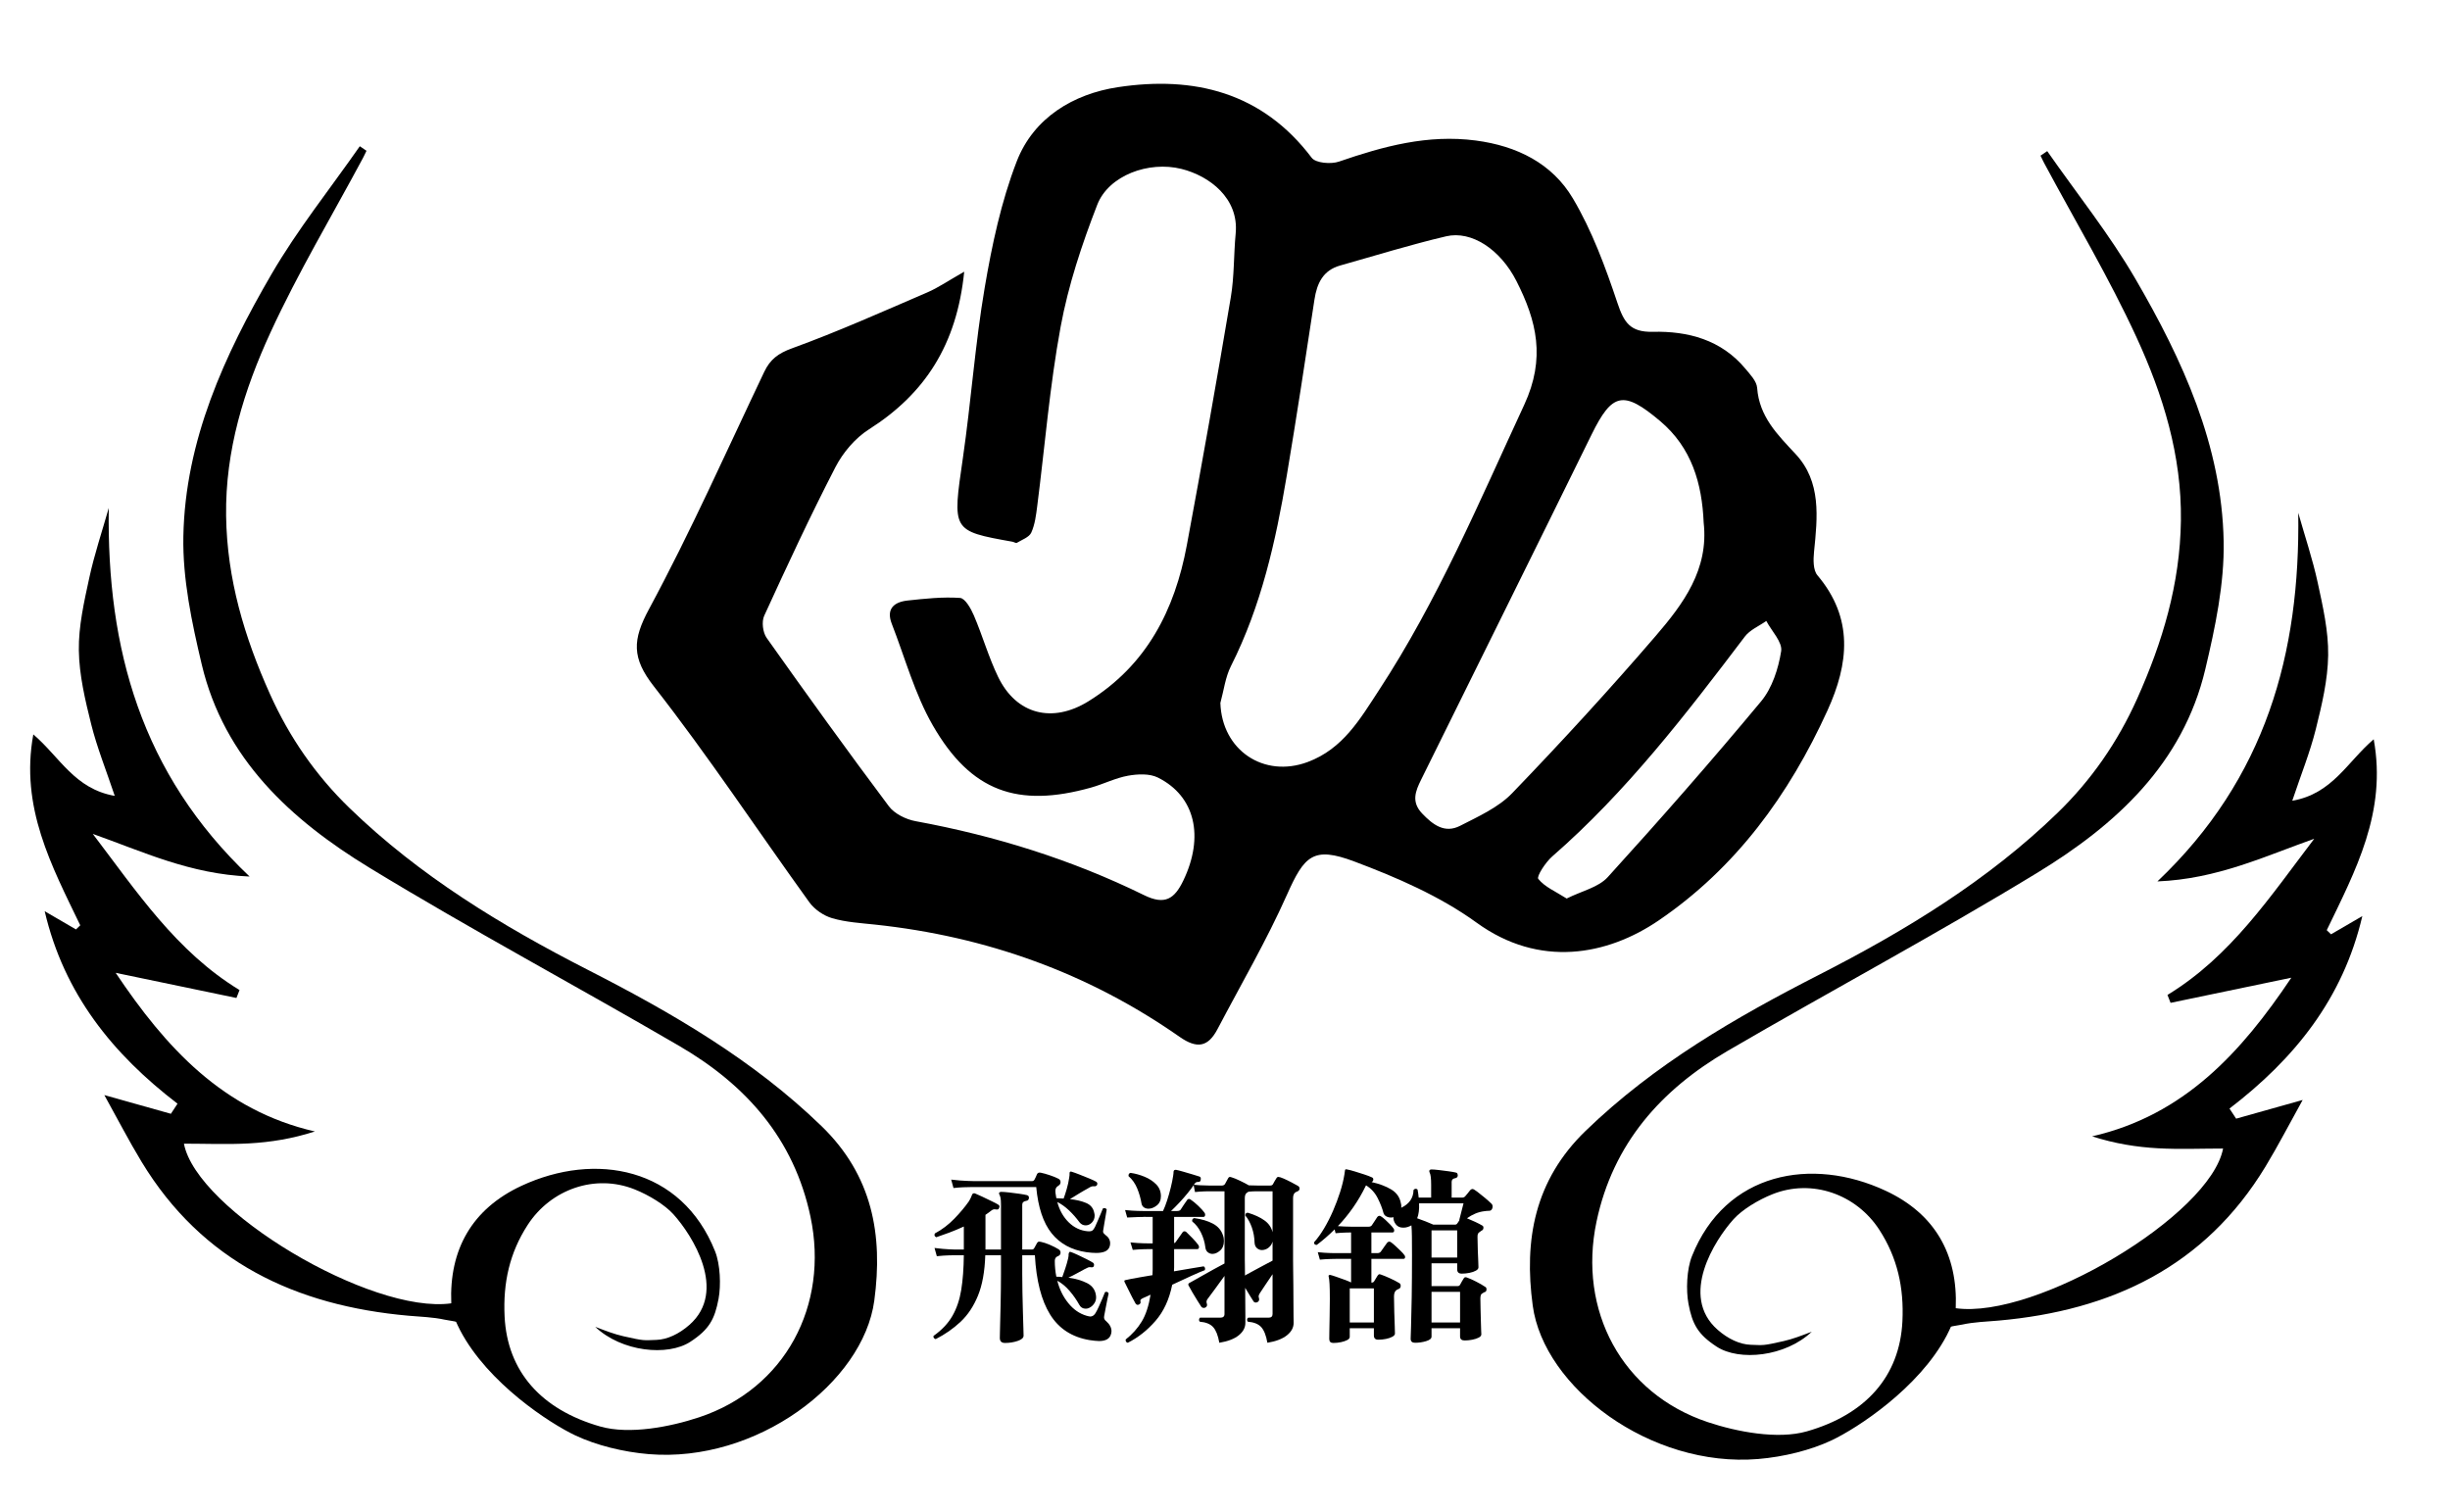
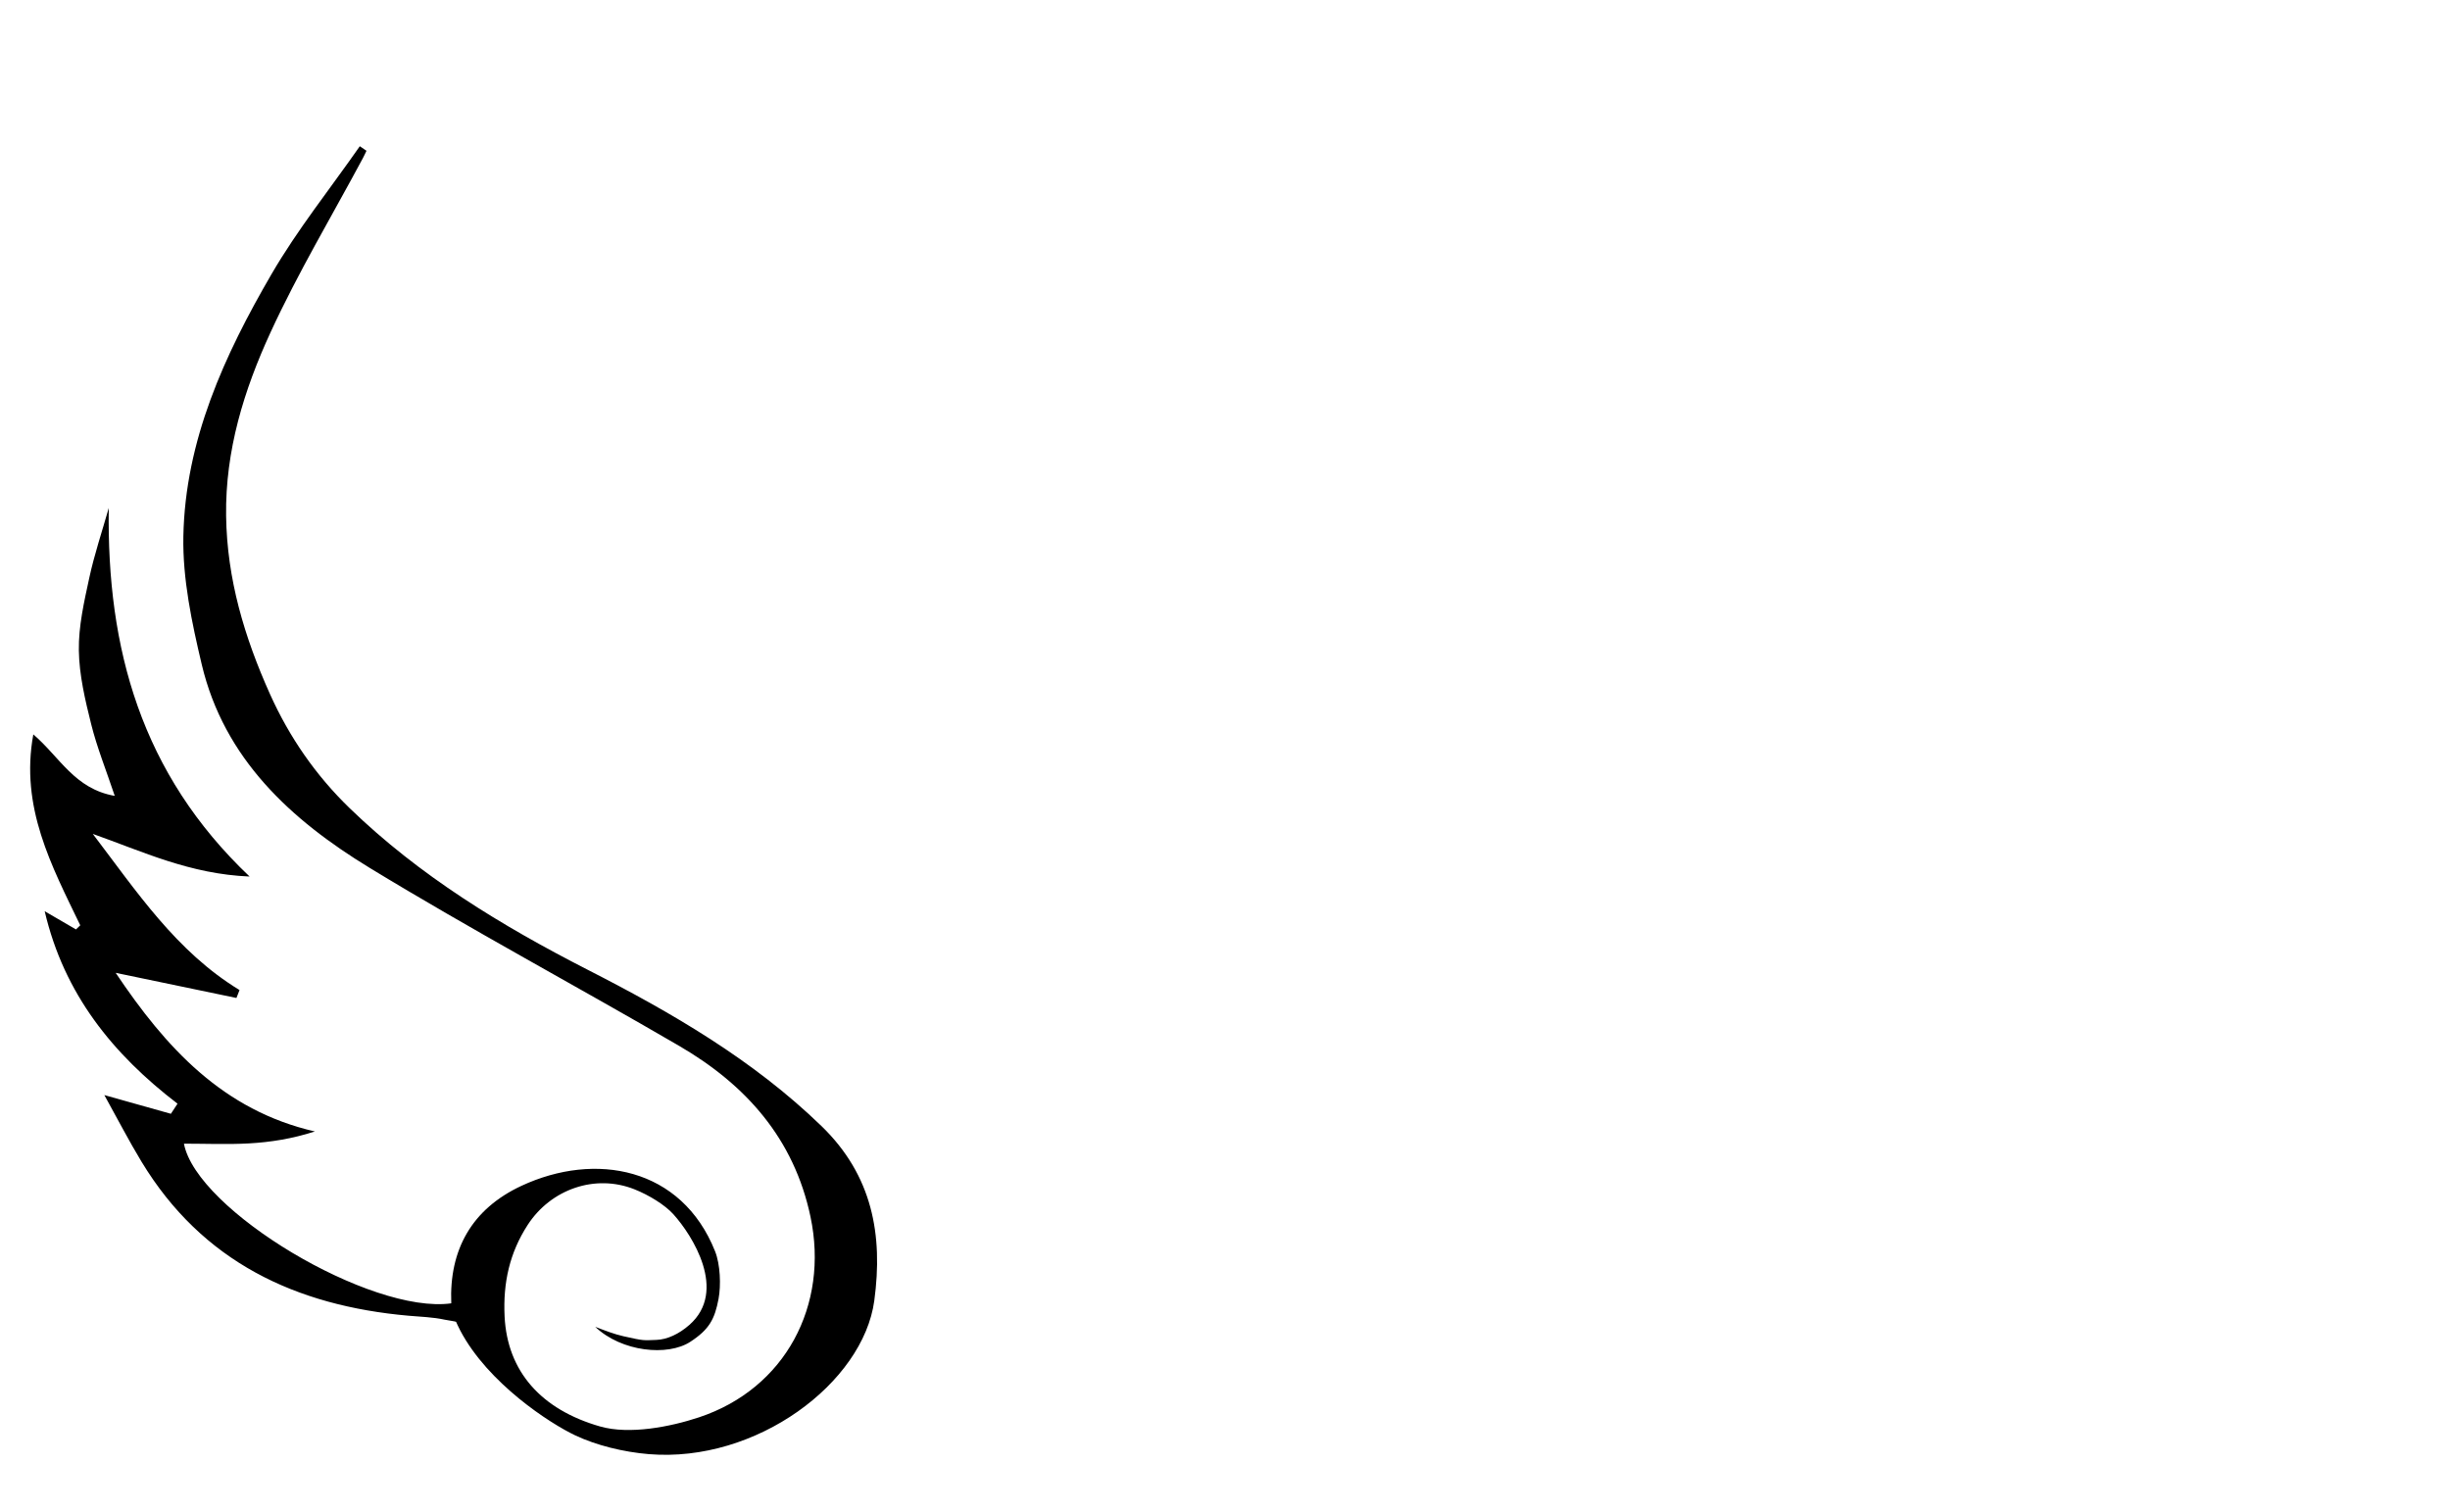
<svg xmlns="http://www.w3.org/2000/svg" xmlns:ns1="http://www.serif.com/" width="100%" height="100%" viewBox="0 0 533 329" version="1.1" xml:space="preserve" style="fill-rule:evenodd;clip-rule:evenodd;stroke-linejoin:round;stroke-miterlimit:2;">
  <g id="Layer-1" ns1:id="Layer 1">
    <g transform="matrix(1,0,0,1,340.832,49.259)">
-       <path d="M0,146.235C3.258,144.601 6.9,143.819 8.938,141.578C20.315,129.064 31.479,116.34 42.293,103.338C44.705,100.437 46.055,96.228 46.661,92.425C46.976,90.454 44.592,88.053 43.428,85.846C41.85,86.963 39.87,87.776 38.757,89.245C25.918,106.188 12.985,123.027 -3.154,137.089C-4.604,138.354 -6.593,141.439 -6.177,141.963C-4.776,143.721 -2.401,144.702 0,146.235M29.804,64.457C29.444,55.962 27.231,48.163 20.312,42.334C12.355,35.631 9.903,36.158 5.421,45.287C-6.888,70.354 -19.315,95.362 -31.679,120.403C-32.883,122.84 -33.855,125.193 -31.465,127.713C-29.098,130.206 -26.531,132.129 -23.176,130.409C-19.215,128.378 -14.867,126.435 -11.865,123.319C-1.15,112.195 9.306,100.798 19.379,89.09C25.354,82.145 30.947,74.645 29.804,64.457M-75.339,103.679C-75.004,113.987 -65.874,120.072 -56.361,116.539C-48.657,113.678 -44.931,107.156 -40.863,100.946C-28.056,81.391 -19.025,59.945 -9.237,38.819C-4.539,28.679 -6.517,20.577 -10.92,11.904C-14.418,5.016 -20.687,0.858 -26.225,2.155C-33.976,3.972 -41.596,6.347 -49.267,8.504C-53.006,9.554 -54.33,12.366 -54.873,15.936C-56.814,28.713 -58.757,41.491 -60.897,54.235C-63.295,68.512 -66.443,82.579 -73.039,95.661C-74.269,98.101 -74.595,100.995 -75.339,103.679M-131.068,9.856C-132.666,25.752 -139.62,36.421 -151.786,44.153C-154.775,46.053 -157.436,49.189 -159.075,52.362C-164.564,62.985 -169.602,73.845 -174.581,84.72C-175.168,86.004 -174.885,88.342 -174.053,89.517C-165.334,101.835 -156.508,114.08 -147.461,126.156C-146.23,127.8 -143.736,129.022 -141.638,129.407C-124.346,132.584 -107.704,137.764 -91.934,145.502C-87.4,147.727 -85.324,146.321 -83.4,142.323C-78.82,132.8 -80.771,123.982 -88.933,119.915C-90.738,119.016 -93.325,119.136 -95.421,119.512C-98.176,120.006 -100.768,121.34 -103.489,122.101C-119.443,126.564 -129.601,122.976 -137.895,108.572C-141.824,101.749 -143.936,93.874 -146.826,86.458C-148.106,83.173 -146.292,81.709 -143.374,81.396C-139.584,80.988 -135.742,80.571 -131.969,80.834C-130.868,80.91 -129.605,83.149 -128.97,84.634C-127.083,89.04 -125.771,93.709 -123.69,98.011C-119.705,106.248 -111.838,108.144 -104.062,103.331C-91.361,95.47 -85.263,83.464 -82.636,69.362C-79.29,51.406 -76.104,33.42 -73.067,15.409C-72.299,10.854 -72.448,6.151 -72.009,1.532C-71.281,-6.117 -77.702,-10.981 -83.791,-12.505C-90.947,-14.294 -99.645,-11.091 -102.125,-4.707C-105.464,3.888 -108.42,12.796 -110.091,21.837C-112.47,34.704 -113.513,47.817 -115.179,60.818C-115.431,62.789 -115.676,64.856 -116.481,66.626C-116.942,67.64 -118.507,68.174 -119.622,68.846C-119.816,68.964 -120.24,68.664 -120.566,68.606C-133.828,66.236 -133.659,66.261 -131.351,50.369C-129.563,38.051 -128.697,25.589 -126.61,13.329C-125.028,4.031 -123.028,-5.382 -119.644,-14.136C-115.966,-23.654 -107.298,-28.833 -97.619,-30.295C-81.105,-32.789 -66.268,-29.219 -55.471,-14.932C-54.594,-13.771 -51.282,-13.497 -49.545,-14.096C-39.869,-17.431 -30.217,-20.059 -19.775,-18.688C-10.81,-17.511 -3.162,-13.701 1.345,-6.101C5.522,0.944 8.431,8.856 11.049,16.67C12.467,20.904 13.824,23.044 18.733,22.931C26.401,22.754 33.628,24.66 38.871,30.953C39.919,32.212 41.328,33.674 41.436,35.127C41.895,41.383 45.819,45.261 49.789,49.513C55.433,55.558 54.574,63.264 53.812,70.797C53.64,72.488 53.599,74.78 54.551,75.906C62.465,85.263 61.381,95.137 56.733,105.332C48.368,123.681 36.805,139.577 19.992,151.017C8.806,158.629 -5.929,161.389 -19.586,151.491C-27.527,145.734 -36.941,141.652 -46.202,138.173C-55.177,134.802 -57.075,136.938 -60.868,145.447C-65.316,155.427 -70.854,164.922 -75.944,174.614C-77.994,178.515 -80.354,179.024 -84.226,176.318C-104.133,162.397 -126.326,154.478 -150.459,151.907C-153.589,151.573 -156.794,151.387 -159.786,150.516C-161.645,149.975 -163.633,148.611 -164.766,147.041C-176.052,131.4 -186.699,115.268 -198.569,100.09C-203.427,93.877 -203.257,89.975 -199.641,83.266C-190.569,66.44 -182.793,48.914 -174.567,31.635C-173.281,28.934 -171.54,27.618 -168.534,26.527C-158.565,22.906 -148.855,18.559 -139.101,14.363C-136.724,13.341 -134.555,11.834 -131.068,9.856" style="fill-rule:nonzero;" />
-     </g>
+       </g>
    <g transform="matrix(1,0,0,1,486.473,111.951)">
-       <path d="M0,131.438C4.483,130.177 8.968,128.917 14.476,127.368C11.611,132.523 9.162,137.283 6.395,141.85C-6.812,163.647 -27.135,173.197 -51.693,175.372C-54.338,175.606 -57.026,175.674 -59.601,176.241C-60.15,176.362 -62.019,176.619 -62.047,176.703C-62.08,176.805 -62.638,177.996 -62.966,178.616C-69.039,190.124 -82.518,198.826 -87.939,201.392C-92.534,203.567 -98.412,205.025 -103.98,205.488C-127.388,207.433 -150.613,189.968 -153.027,172.098C-154.955,157.831 -152.639,144.855 -141.534,134.105C-126.593,119.643 -108.949,109.44 -90.699,100.113C-71.941,90.526 -54.078,79.655 -38.882,64.935C-31.558,57.841 -25.786,49.541 -21.555,40.113C-15.997,27.729 -12.204,15.089 -12.015,1.348C-11.818,-12.874 -15.913,-26.051 -21.685,-38.588C-27.651,-51.55 -35.015,-63.868 -41.764,-76.469C-42.046,-76.997 -42.291,-77.544 -42.554,-78.083C-42.068,-78.413 -41.584,-78.742 -41.099,-79.071C-34.653,-69.83 -27.552,-60.97 -21.904,-51.264C-11.646,-33.633 -3.114,-15.024 -2.715,5.795C-2.537,15.073 -4.552,24.56 -6.715,33.681C-11.591,54.236 -26.171,67.523 -43.218,77.915C-65.343,91.403 -88.228,103.638 -110.623,116.691C-125.097,125.127 -135.559,136.837 -139.149,153.841C-143.22,173.12 -133.668,191.231 -114.915,197.473C-108.66,199.556 -99.757,201.291 -93.381,199.468C-80.62,195.819 -73.182,187.544 -72.6,175.51C-72.247,168.214 -73.681,161.691 -77.63,155.606C-82.653,147.866 -92.274,144.458 -100.85,147.867C-104.054,149.141 -107.497,151.277 -109.321,153.298C-113.48,157.909 -121.148,170.01 -112.818,177.355C-110.531,179.371 -107.948,180.56 -105.599,180.635C-102.813,180.723 -103.083,180.888 -98.451,179.837C-96.468,179.387 -94.649,178.681 -92.317,177.79C-98.071,183.25 -108.091,184.25 -113.007,181.045C-117.117,178.364 -118.318,176.118 -119.147,171.693C-119.695,168.766 -119.533,164.223 -118.388,161.351C-111.096,143.066 -92.326,139.625 -76.252,147.121C-65.518,152.128 -60.523,160.963 -60.999,172.678C-43.504,175.116 -5.576,152.435 -2.841,137.938C-7.583,137.938 -12.293,138.143 -16.977,137.881C-21.672,137.618 -26.341,136.889 -31.33,135.284C-11.304,130.687 1.116,117.021 12.009,100.77C3.251,102.593 -5.507,104.416 -14.264,106.239C-14.488,105.665 -14.712,105.092 -14.936,104.518C-1.14,96.123 7.475,83.029 16.991,70.539C6.146,74.382 -4.135,79.291 -17.124,79.818C6.465,57.44 13.968,30.209 13.513,-0.374C14.952,4.699 16.646,9.717 17.758,14.861C18.878,20.044 20.098,25.362 20.022,30.603C19.945,35.979 18.651,41.407 17.339,46.675C16.083,51.713 14.117,56.575 12.211,62.271C20.94,60.758 24.143,53.845 29.927,48.895C32.837,64.757 25.933,77.516 19.715,90.429L20.646,91.326C22.712,90.124 24.776,88.922 27.451,87.366C23.242,105.394 12.636,118.449 -1.445,129.239C-0.964,129.972 -0.481,130.705 0,131.438" style="fill-rule:nonzero;" />
-     </g>
+       </g>
    <g transform="matrix(1,0,0,1,-1.36,-0.059)">
-       <path d="M220,292.247C219.25,292.247 218.875,291.886 218.875,291.164C218.875,291.081 218.882,290.692 218.896,289.997C218.91,289.303 218.931,288.435 218.958,287.393C218.986,286.351 219.014,285.219 219.042,283.997C219.069,282.775 219.09,281.574 219.104,280.393C219.118,279.213 219.125,278.164 219.125,277.247L219.125,273.164L215.708,273.164C215.597,276.692 215.069,279.615 214.125,281.935C213.181,284.254 211.917,286.157 210.333,287.643C208.75,289.129 206.944,290.386 204.917,291.414C204.722,291.358 204.583,291.261 204.5,291.122C204.417,290.983 204.403,290.844 204.458,290.706C206.264,289.428 207.632,287.976 208.563,286.351C209.493,284.726 210.132,282.838 210.479,280.685C210.826,278.532 211.014,276.025 211.042,273.164L208.958,273.164C208.958,273.164 208.59,273.171 207.854,273.185C207.118,273.199 206.222,273.261 205.167,273.372L204.667,271.581C206.028,271.747 207.083,271.844 207.833,271.872C208.583,271.9 208.958,271.914 208.958,271.914L211.042,271.914L211.042,266.914C209.958,267.414 208.896,267.858 207.854,268.247C206.813,268.636 205.875,268.969 205.042,269.247C204.653,269.053 204.556,268.775 204.75,268.414C206.306,267.581 207.715,266.511 208.979,265.206C210.243,263.9 211.292,262.65 212.125,261.456C212.347,261.094 212.507,260.796 212.604,260.56C212.701,260.324 212.778,260.136 212.833,259.997C212.889,259.858 212.958,259.775 213.042,259.747C213.153,259.664 213.292,259.65 213.458,259.706C213.819,259.844 214.347,260.081 215.042,260.414C215.736,260.747 216.431,261.081 217.125,261.414C217.819,261.747 218.292,261.997 218.542,262.164C218.819,262.331 218.875,262.567 218.708,262.872C218.653,263.15 218.444,263.261 218.083,263.206C218,263.178 217.889,263.164 217.75,263.164C217.472,263.164 217.208,263.275 216.958,263.497C216.764,263.636 216.569,263.782 216.375,263.935C216.181,264.088 215.972,264.233 215.75,264.372L215.75,271.914L219.125,271.914L219.125,262.081C219.125,261.442 219.09,260.969 219.021,260.664C218.951,260.358 218.875,260.136 218.792,259.997C218.681,259.803 218.667,259.65 218.75,259.539C218.861,259.428 219,259.372 219.167,259.372C219.528,259.372 220.09,259.414 220.854,259.497C221.618,259.581 222.375,259.678 223.125,259.789C223.875,259.9 224.417,259.997 224.75,260.081C225.056,260.164 225.208,260.344 225.208,260.622C225.208,261.039 225.014,261.275 224.625,261.331C224.042,261.414 223.75,261.692 223.75,262.164L223.75,271.914L225.875,271.914C226.097,271.914 226.264,271.803 226.375,271.581C226.458,271.442 226.556,271.268 226.667,271.06C226.778,270.851 226.889,270.65 227,270.456C227.111,270.289 227.25,270.206 227.417,270.206C227.583,270.206 227.708,270.219 227.792,270.247C228.347,270.358 229,270.574 229.75,270.893C230.5,271.213 231.139,271.539 231.667,271.872C231.944,272.039 232.083,272.275 232.083,272.581C232.083,272.942 231.917,273.192 231.583,273.331C231.528,273.358 231.306,273.469 231.25,273.497C230.972,273.692 230.833,273.997 230.833,274.414C230.833,274.997 230.861,275.574 230.917,276.143C230.972,276.713 231.056,277.275 231.167,277.831C231.389,277.831 231.611,277.838 231.833,277.851C232.056,277.865 232.264,277.886 232.458,277.914C232.625,277.469 232.84,276.851 233.104,276.06C233.368,275.268 233.583,274.511 233.75,273.789C233.806,273.567 233.833,273.393 233.833,273.268L233.833,272.914C233.861,272.831 233.882,272.754 233.896,272.685C233.91,272.615 233.931,272.567 233.958,272.539C234.014,272.428 234.139,272.4 234.333,272.456C234.722,272.594 235.229,272.81 235.854,273.101C236.479,273.393 237.111,273.699 237.75,274.018C238.389,274.338 238.875,274.608 239.208,274.831C239.319,274.942 239.375,275.081 239.375,275.247C239.375,275.469 239.313,275.622 239.188,275.706C239.063,275.789 238.931,275.817 238.792,275.789C238.514,275.733 238.285,275.74 238.104,275.81C237.924,275.879 237.653,276.011 237.292,276.206C236.764,276.483 236.188,276.796 235.563,277.143C234.938,277.49 234.347,277.789 233.792,278.039C235.375,278.261 236.729,278.657 237.854,279.226C238.979,279.796 239.625,280.692 239.792,281.914C239.875,282.525 239.778,283.06 239.5,283.518C239.222,283.976 238.875,284.317 238.458,284.539C238.181,284.706 237.875,284.789 237.542,284.789C236.931,284.789 236.472,284.511 236.167,283.956C235.583,282.9 234.882,281.893 234.063,280.935C233.243,279.976 232.347,279.233 231.375,278.706C231.847,280.567 232.646,282.192 233.771,283.581C234.896,284.969 236.222,285.886 237.75,286.331C237.889,286.358 238.028,286.393 238.167,286.435C238.306,286.476 238.431,286.497 238.542,286.497C238.986,286.497 239.361,286.261 239.667,285.789C239.889,285.428 240.132,284.956 240.396,284.372C240.66,283.789 240.917,283.206 241.167,282.622C241.417,282.039 241.611,281.567 241.75,281.206C241.861,281.15 241.958,281.122 242.042,281.122C242.292,281.122 242.458,281.247 242.542,281.497C242.486,281.719 242.396,282.136 242.271,282.747C242.146,283.358 242.021,283.997 241.896,284.664C241.771,285.331 241.667,285.886 241.583,286.331C241.583,286.386 241.576,286.442 241.563,286.497C241.549,286.553 241.542,286.608 241.542,286.664C241.542,286.997 241.708,287.289 242.042,287.539C242.792,288.206 243.167,288.928 243.167,289.706C243.167,289.983 243.097,290.289 242.958,290.622C242.597,291.428 241.764,291.831 240.458,291.831C240.181,291.831 239.868,291.81 239.521,291.768C239.174,291.726 238.792,291.678 238.375,291.622C234.569,290.983 231.715,289.129 229.813,286.06C227.91,282.99 226.806,278.692 226.5,273.164L223.75,273.164L223.75,277.247C223.75,278.414 223.764,279.733 223.792,281.206C223.819,282.678 223.854,284.108 223.896,285.497C223.938,286.886 223.972,288.06 224,289.018C224.028,289.976 224.042,290.525 224.042,290.664C224.042,291.136 223.611,291.518 222.75,291.81C221.889,292.101 220.972,292.247 220,292.247ZM237.708,272.497C234.486,272.025 231.965,270.657 230.146,268.393C228.326,266.129 227.208,262.775 226.792,258.331L212.646,258.331C212.188,258.331 211.611,258.344 210.917,258.372C210.222,258.4 209.514,258.456 208.792,258.539L208.292,256.706C209.681,256.872 210.868,256.969 211.854,256.997C212.84,257.025 213.333,257.039 213.333,257.039L225.833,257.039C226.111,257.039 226.306,256.928 226.417,256.706C226.5,256.567 226.59,256.386 226.688,256.164C226.785,255.942 226.875,255.733 226.958,255.539C227.097,255.233 227.375,255.122 227.792,255.206C228.347,255.317 229.014,255.504 229.792,255.768C230.569,256.032 231.194,256.289 231.667,256.539C231.944,256.706 232.083,256.942 232.083,257.247C232.083,257.581 231.944,257.831 231.667,257.997C231.5,258.108 231.389,258.192 231.333,258.247C231.083,258.469 230.958,258.775 230.958,259.164C230.958,259.442 230.986,259.713 231.042,259.976C231.097,260.24 231.139,260.497 231.167,260.747C231.444,260.775 231.708,260.789 231.958,260.789C232.208,260.789 232.472,260.803 232.75,260.831C232.944,260.331 233.167,259.65 233.417,258.789C233.667,257.928 233.847,257.108 233.958,256.331C234.014,256.081 234.042,255.886 234.042,255.747L234.042,255.372C234.042,255.233 234.056,255.136 234.083,255.081C234.222,254.942 234.361,254.914 234.5,254.997C234.889,255.108 235.438,255.303 236.146,255.581C236.854,255.858 237.563,256.143 238.271,256.435C238.979,256.726 239.5,256.969 239.833,257.164C240,257.275 240.083,257.414 240.083,257.581C240.083,257.803 240.007,257.963 239.854,258.06C239.701,258.157 239.556,258.192 239.417,258.164C239.194,258.136 239,258.15 238.833,258.206C238.667,258.261 238.444,258.372 238.167,258.539C238.111,258.567 238.069,258.594 238.042,258.622C237.514,258.9 236.875,259.268 236.125,259.726C235.375,260.185 234.708,260.594 234.125,260.956C235.486,261.094 236.66,261.372 237.646,261.789C238.632,262.206 239.222,262.928 239.417,263.956C239.444,264.067 239.465,264.164 239.479,264.247C239.493,264.331 239.5,264.428 239.5,264.539C239.5,265.15 239.292,265.664 238.875,266.081C238.486,266.469 238.042,266.664 237.542,266.664C237.014,266.664 236.569,266.442 236.208,265.997C235.514,265.053 234.757,264.192 233.938,263.414C233.118,262.636 232.264,262.025 231.375,261.581C231.847,263.358 232.674,264.831 233.854,265.997C235.035,267.164 236.431,267.817 238.042,267.956C238.486,267.983 238.806,267.928 239,267.789C239.194,267.65 239.389,267.386 239.583,266.997C239.75,266.636 239.944,266.199 240.167,265.685C240.389,265.171 240.604,264.664 240.813,264.164C241.021,263.664 241.181,263.275 241.292,262.997C241.375,262.942 241.486,262.914 241.625,262.914C241.847,262.914 242.014,263.011 242.125,263.206C242.097,263.428 242.028,263.838 241.917,264.435C241.806,265.032 241.701,265.643 241.604,266.268C241.507,266.893 241.431,267.358 241.375,267.664C241.375,267.719 241.368,267.768 241.354,267.81C241.34,267.851 241.333,267.9 241.333,267.956C241.333,268.15 241.375,268.289 241.458,268.372C241.542,268.456 241.653,268.567 241.792,268.706C242.514,269.206 242.875,269.831 242.875,270.581C242.875,270.886 242.819,271.164 242.708,271.414C242.514,271.858 242.174,272.178 241.688,272.372C241.201,272.567 240.583,272.664 239.833,272.664C239.556,272.664 239.229,272.65 238.854,272.622C238.479,272.594 238.097,272.553 237.708,272.497Z" style="fill-rule:nonzero;" />
-       <path d="M246.708,292.206C246.542,292.178 246.417,292.094 246.333,291.956C246.25,291.817 246.222,291.664 246.25,291.497C247.694,290.358 248.861,289.053 249.75,287.581C250.639,286.108 251.278,284.164 251.667,281.747C251.306,281.914 250.986,282.06 250.708,282.185C250.431,282.31 250.194,282.414 250,282.497C249.722,282.636 249.556,282.754 249.5,282.851C249.444,282.949 249.431,283.067 249.458,283.206C249.458,283.233 249.465,283.254 249.479,283.268C249.493,283.282 249.5,283.317 249.5,283.372C249.5,283.594 249.389,283.761 249.167,283.872C249.056,283.928 248.958,283.956 248.875,283.956C248.681,283.956 248.514,283.844 248.375,283.622C248.208,283.344 247.965,282.893 247.646,282.268C247.326,281.643 247.007,281.004 246.688,280.351C246.368,279.699 246.139,279.233 246,278.956C245.917,278.733 245.972,278.608 246.167,278.581C246.528,278.497 246.917,278.414 247.333,278.331C247.972,278.219 248.694,278.088 249.5,277.935C250.306,277.782 251.167,277.636 252.083,277.497C252.111,277.108 252.125,276.706 252.125,276.289L252.125,271.831L251.25,271.831C251.25,271.831 250.896,271.838 250.188,271.851C249.479,271.865 248.681,271.914 247.792,271.997L247.292,270.372C248.403,270.483 249.333,270.546 250.083,270.56C250.833,270.574 251.208,270.581 251.208,270.581L252.125,270.581L252.125,264.831L251,264.831C250.444,264.803 250.125,264.803 250.042,264.831C250.042,264.831 249.688,264.838 248.979,264.851C248.271,264.865 247.472,264.9 246.583,264.956L246.125,263.331C247.208,263.442 248.125,263.504 248.875,263.518C249.625,263.532 250,263.539 250,263.539L254.375,263.539C254.681,262.9 254.979,262.129 255.271,261.226C255.563,260.324 255.826,259.393 256.063,258.435C256.299,257.476 256.472,256.622 256.583,255.872C256.611,255.706 256.632,255.546 256.646,255.393C256.66,255.24 256.667,255.108 256.667,254.997C256.694,254.692 256.875,254.553 257.208,254.581C257.514,254.636 258.007,254.761 258.688,254.956C259.368,255.15 260.056,255.351 260.75,255.56C261.444,255.768 261.958,255.928 262.292,256.039C262.542,256.122 262.639,256.331 262.583,256.664C262.583,257.025 262.417,257.206 262.083,257.206C261.833,257.206 261.653,257.24 261.542,257.31C261.431,257.379 261.278,257.553 261.083,257.831C261.25,257.858 261.681,257.893 262.375,257.935C263.069,257.976 263.722,257.997 264.333,257.997L267.208,257.997C267.458,257.997 267.667,257.9 267.833,257.706L268.542,256.414C268.653,256.219 268.792,256.122 268.958,256.122C269.014,256.122 269.125,256.15 269.292,256.206C269.764,256.344 270.389,256.601 271.167,256.976C271.944,257.351 272.57,257.678 273.042,257.956C273.347,257.956 273.653,257.963 273.958,257.976C274.264,257.99 274.556,257.997 274.833,257.997L277.708,257.997C277.986,257.997 278.181,257.9 278.292,257.706C278.347,257.567 278.465,257.351 278.646,257.06C278.826,256.768 278.958,256.553 279.042,256.414C279.153,256.219 279.292,256.122 279.458,256.122C279.681,256.122 280.063,256.24 280.604,256.476C281.146,256.713 281.708,256.983 282.292,257.289C282.875,257.594 283.333,257.844 283.667,258.039C283.945,258.178 284.083,258.386 284.083,258.664C284.083,258.942 283.917,259.15 283.583,259.289L283.208,259.456C282.847,259.678 282.667,260.108 282.667,260.747L282.667,274.122C282.667,274.567 282.674,275.303 282.688,276.331C282.701,277.358 282.715,278.497 282.729,279.747C282.743,280.997 282.75,282.219 282.75,283.414C282.75,284.608 282.757,285.615 282.771,286.435C282.785,287.254 282.792,287.733 282.792,287.872C282.792,288.9 282.306,289.803 281.333,290.581C280.361,291.358 278.945,291.9 277.083,292.206C276.806,290.622 276.361,289.49 275.75,288.81C275.139,288.129 274.167,287.733 272.833,287.622C272.722,287.511 272.667,287.372 272.667,287.206C272.667,287.011 272.75,286.858 272.917,286.747L277.333,286.747C277.917,286.747 278.208,286.483 278.208,285.956L278.208,277.289C277.653,278.094 277.118,278.886 276.604,279.664C276.09,280.442 275.695,281.039 275.417,281.456C275.25,281.733 275.167,281.956 275.167,282.122C275.167,282.206 275.195,282.331 275.25,282.497C275.278,282.553 275.292,282.636 275.292,282.747C275.292,282.969 275.208,283.15 275.042,283.289C274.875,283.4 274.722,283.456 274.583,283.456C274.333,283.456 274.153,283.358 274.042,283.164C273.903,282.942 273.653,282.546 273.292,281.976C272.931,281.407 272.583,280.831 272.25,280.247C272.25,281.414 272.257,282.56 272.271,283.685C272.285,284.81 272.292,285.754 272.292,286.518L272.292,287.872C272.292,288.9 271.813,289.803 270.854,290.581C269.896,291.358 268.486,291.9 266.625,292.206C266.347,290.622 265.903,289.49 265.292,288.81C264.681,288.129 263.708,287.733 262.375,287.622C262.264,287.511 262.208,287.372 262.208,287.206C262.208,287.039 262.278,286.886 262.417,286.747L266.833,286.747C267.444,286.747 267.75,286.483 267.75,285.956L267.75,277.664C267.056,278.608 266.368,279.553 265.688,280.497C265.007,281.442 264.472,282.164 264.083,282.664C263.917,282.858 263.833,283.067 263.833,283.289C263.833,283.4 263.861,283.539 263.917,283.706C263.944,283.761 263.958,283.844 263.958,283.956C263.958,284.178 263.861,284.358 263.667,284.497C263.556,284.581 263.417,284.622 263.25,284.622C263.028,284.622 262.847,284.539 262.708,284.372C262.542,284.122 262.271,283.699 261.896,283.101C261.521,282.504 261.146,281.886 260.771,281.247C260.396,280.608 260.125,280.122 259.958,279.789C259.903,279.706 259.875,279.608 259.875,279.497C259.875,279.386 259.944,279.289 260.083,279.206L260.917,278.747C261.5,278.414 262.188,278.025 262.979,277.581C263.771,277.136 264.59,276.678 265.438,276.206C266.285,275.733 267.056,275.317 267.75,274.956L267.75,259.247L264.333,259.247C264.333,259.247 264.021,259.254 263.396,259.268C262.771,259.282 262.083,259.331 261.333,259.414L261.042,257.914C260.708,258.414 260.264,259.004 259.708,259.685C259.153,260.365 258.563,261.039 257.938,261.706C257.313,262.372 256.708,262.983 256.125,263.539L257.458,263.539C257.819,263.539 258.069,263.442 258.208,263.247C258.347,263.025 258.569,262.685 258.875,262.226C259.181,261.768 259.417,261.428 259.583,261.206C259.694,261.011 259.847,260.914 260.042,260.914C260.181,260.914 260.306,260.969 260.417,261.081C260.889,261.386 261.431,261.831 262.042,262.414C262.653,262.997 263.097,263.483 263.375,263.872C263.486,264.011 263.542,264.164 263.542,264.331C263.542,264.664 263.403,264.831 263.125,264.831L256.792,264.831L256.792,270.539C256.958,270.483 257.083,270.386 257.167,270.247L258.583,268.247C258.694,268.053 258.847,267.956 259.042,267.956C259.208,267.956 259.347,268.011 259.458,268.122C259.847,268.483 260.306,268.942 260.833,269.497C261.361,270.053 261.764,270.525 262.042,270.914C262.153,271.053 262.208,271.206 262.208,271.372C262.208,271.678 262.069,271.831 261.792,271.831L256.792,271.831L256.792,275.831C256.792,276.108 256.778,276.386 256.75,276.664C258.194,276.414 259.5,276.192 260.667,275.997C261.833,275.803 262.681,275.664 263.208,275.581C263.347,275.636 263.444,275.747 263.5,275.914C263.556,276.081 263.542,276.247 263.458,276.414C262.903,276.608 261.951,277.011 260.604,277.622C259.257,278.233 257.847,278.886 256.375,279.581C255.736,282.775 254.521,285.4 252.729,287.456C250.938,289.511 248.931,291.094 246.708,292.206ZM272.208,277.581L272.542,277.372C273.32,276.956 274.243,276.456 275.313,275.872C276.382,275.289 277.347,274.775 278.208,274.331L278.208,270.206C278.097,270.594 277.917,270.928 277.667,271.206C277.417,271.483 277.139,271.692 276.833,271.831C276.5,271.969 276.195,272.039 275.917,272.039C275.5,272.039 275.132,271.9 274.813,271.622C274.493,271.344 274.32,270.942 274.292,270.414C274.264,269.275 274.07,268.185 273.708,267.143C273.347,266.101 272.875,265.233 272.292,264.539L272.292,264.456C272.292,264.094 272.472,263.914 272.833,263.914C274.306,264.358 275.507,264.914 276.438,265.581C277.368,266.247 277.958,267.108 278.208,268.164L278.208,259.247L274.833,259.247C274.528,259.247 274.222,259.254 273.917,259.268C273.611,259.282 273.32,259.303 273.042,259.331C272.875,259.386 272.75,259.456 272.667,259.539C272.333,259.733 272.167,260.136 272.167,260.747L272.167,274.122C272.167,274.428 272.174,274.886 272.188,275.497C272.201,276.108 272.208,276.803 272.208,277.581ZM251.208,263.039C250.847,263.039 250.528,262.949 250.25,262.768C249.972,262.588 249.792,262.317 249.708,261.956C249.514,260.789 249.194,259.671 248.75,258.601C248.306,257.532 247.681,256.65 246.875,255.956L246.875,255.789C246.875,255.483 247.028,255.303 247.333,255.247C248.333,255.386 249.34,255.664 250.354,256.081C251.368,256.497 252.215,257.053 252.896,257.747C253.576,258.442 253.917,259.303 253.917,260.331C253.917,261.192 253.618,261.858 253.021,262.331C252.424,262.803 251.819,263.039 251.208,263.039ZM265.125,272.872C264.764,272.872 264.431,272.754 264.125,272.518C263.819,272.282 263.639,271.914 263.583,271.414C263.444,270.303 263.125,269.24 262.625,268.226C262.125,267.213 261.5,266.414 260.75,265.831C260.75,265.775 260.743,265.74 260.729,265.726C260.715,265.713 260.708,265.692 260.708,265.664C260.708,265.358 260.861,265.164 261.167,265.081C262.778,265.303 264.132,265.706 265.229,266.289C266.326,266.872 267.056,267.719 267.417,268.831C267.5,269.053 267.556,269.268 267.583,269.476C267.611,269.685 267.625,269.886 267.625,270.081C267.625,270.969 267.347,271.657 266.792,272.143C266.236,272.629 265.681,272.872 265.125,272.872Z" style="fill-rule:nonzero;" />
-       <path d="M291.417,292.247C290.833,292.247 290.542,291.956 290.542,291.372C290.542,291.122 290.549,290.539 290.563,289.622C290.576,288.706 290.597,287.622 290.625,286.372C290.653,285.122 290.667,283.872 290.667,282.622C290.667,281.233 290.646,280.164 290.604,279.414C290.563,278.664 290.5,278.136 290.417,277.831C290.361,277.664 290.375,277.567 290.458,277.539C290.57,277.428 290.681,277.4 290.792,277.456C291.042,277.511 291.465,277.643 292.063,277.851C292.66,278.06 293.264,278.275 293.875,278.497C294.486,278.719 294.958,278.914 295.292,279.081L295.292,273.956L291.958,273.956C291.958,273.956 291.604,273.963 290.896,273.976C290.188,273.99 289.389,274.039 288.5,274.122L288.042,272.497C289.125,272.608 290.042,272.671 290.792,272.685C291.542,272.699 291.917,272.706 291.917,272.706L295.292,272.706L295.292,268.206C295.292,268.206 294.938,268.213 294.229,268.226C293.521,268.24 292.75,268.289 291.917,268.372L291.708,267.539C290.514,268.733 289.222,269.858 287.833,270.914C287.389,270.914 287.195,270.719 287.25,270.331C288,269.497 288.729,268.483 289.438,267.289C290.146,266.094 290.792,264.824 291.375,263.476C291.958,262.129 292.465,260.782 292.896,259.435C293.326,258.088 293.639,256.817 293.833,255.622L293.958,254.747C293.958,254.608 294,254.525 294.083,254.497C294.167,254.442 294.278,254.442 294.417,254.497C294.861,254.581 295.424,254.726 296.104,254.935C296.785,255.143 297.465,255.358 298.146,255.581C298.826,255.803 299.375,256.011 299.792,256.206C300.014,256.289 300.125,256.442 300.125,256.664C300.125,256.914 300,257.108 299.75,257.247C301.417,257.608 302.84,258.143 304.021,258.851C305.201,259.56 305.903,260.567 306.125,261.872C306.181,262.039 306.208,262.206 306.208,262.372L306.208,262.831C307.958,261.997 308.847,260.706 308.875,258.956C309.014,258.789 309.181,258.706 309.375,258.706C309.514,258.706 309.639,258.761 309.75,258.872C309.806,259.15 309.854,259.442 309.896,259.747C309.938,260.053 309.972,260.344 310,260.622L312.708,260.622L312.708,257.831C312.708,256.442 312.597,255.553 312.375,255.164C312.292,254.997 312.278,254.844 312.333,254.706C312.417,254.567 312.556,254.497 312.75,254.497C313.111,254.497 313.646,254.539 314.354,254.622C315.063,254.706 315.771,254.796 316.479,254.893C317.188,254.99 317.708,255.081 318.042,255.164C318.236,255.192 318.361,255.275 318.417,255.414C318.472,255.553 318.5,255.692 318.5,255.831C318.472,256.164 318.264,256.358 317.875,256.414C317.403,256.497 317.167,256.761 317.167,257.206L317.167,260.622L319.458,260.622C319.708,260.622 319.917,260.539 320.083,260.372C320.222,260.233 320.41,260.011 320.646,259.706C320.882,259.4 321.07,259.164 321.208,258.997C321.375,258.831 321.542,258.747 321.708,258.747C321.875,258.747 322.215,258.942 322.729,259.331C323.243,259.719 323.799,260.164 324.396,260.664C324.993,261.164 325.458,261.581 325.792,261.914C325.986,262.081 326.083,262.303 326.083,262.581C326.083,262.831 326.014,263.046 325.875,263.226C325.736,263.407 325.542,263.497 325.292,263.497C325.125,263.497 324.958,263.504 324.792,263.518C324.625,263.532 324.458,263.553 324.292,263.581C323.597,263.664 322.938,263.838 322.313,264.101C321.688,264.365 321.083,264.706 320.5,265.122C321.056,265.344 321.66,265.608 322.313,265.914C322.965,266.219 323.472,266.483 323.833,266.706C324,266.789 324.083,266.942 324.083,267.164C324.083,267.442 323.986,267.636 323.792,267.747C323.625,267.831 323.5,267.914 323.417,267.997C323.139,268.164 322.965,268.324 322.896,268.476C322.826,268.629 322.792,268.858 322.792,269.164C322.792,270.053 322.813,270.99 322.854,271.976C322.896,272.963 322.931,273.81 322.958,274.518C322.986,275.226 323,275.65 323,275.789C323,276.067 322.813,276.31 322.438,276.518C322.063,276.726 321.597,276.886 321.042,276.997C320.486,277.108 319.931,277.164 319.375,277.164C318.708,277.164 318.375,276.858 318.375,276.247L318.375,274.914L312.792,274.914L312.792,279.872L318.5,279.872C318.722,279.872 318.889,279.775 319,279.581C319.056,279.442 319.174,279.226 319.354,278.935C319.535,278.643 319.681,278.4 319.792,278.206C319.931,277.956 320.153,277.886 320.458,277.997C321.014,278.192 321.688,278.49 322.479,278.893C323.271,279.296 323.931,279.678 324.458,280.039C324.653,280.122 324.75,280.303 324.75,280.581C324.75,280.886 324.639,281.081 324.417,281.164C324.333,281.192 324.257,281.219 324.188,281.247C324.118,281.275 324.056,281.317 324,281.372C323.75,281.483 323.59,281.636 323.521,281.831C323.451,282.025 323.417,282.275 323.417,282.581C323.417,283.247 323.431,284.011 323.458,284.872C323.486,285.733 323.507,286.56 323.521,287.351C323.535,288.143 323.556,288.824 323.583,289.393C323.611,289.963 323.625,290.289 323.625,290.372C323.625,290.65 323.438,290.886 323.063,291.081C322.688,291.275 322.222,291.428 321.667,291.539C321.111,291.65 320.556,291.706 320,291.706C319.333,291.706 319,291.414 319,290.831L319,289.039L312.792,289.039L312.792,290.872C312.792,291.289 312.403,291.615 311.625,291.851C310.847,292.088 310.042,292.206 309.208,292.206C308.57,292.206 308.25,291.914 308.25,291.331C308.25,291.192 308.278,290.317 308.333,288.706C308.389,287.094 308.438,284.949 308.479,282.268C308.521,279.588 308.542,276.553 308.542,273.164C308.542,271.442 308.535,270.074 308.521,269.06C308.507,268.046 308.472,267.247 308.417,266.664C308.167,266.803 307.896,266.921 307.604,267.018C307.313,267.115 306.986,267.164 306.625,267.164C305.931,267.164 305.396,266.921 305.021,266.435C304.646,265.949 304.472,265.428 304.5,264.872L304.167,264.956C303.75,264.983 303.368,264.914 303.021,264.747C302.674,264.581 302.445,264.317 302.333,263.956C302.083,262.983 301.667,261.914 301.083,260.747C300.5,259.581 299.653,258.65 298.542,257.956C297.708,259.678 296.778,261.275 295.75,262.747C294.722,264.219 293.611,265.581 292.417,266.831C292.806,266.858 293.271,266.886 293.813,266.914C294.354,266.942 294.889,266.956 295.417,266.956L299.083,266.956C299.472,266.956 299.736,266.817 299.875,266.539C300.014,266.317 300.208,266.025 300.458,265.664C300.708,265.303 300.889,265.025 301,264.831C301.139,264.664 301.292,264.581 301.458,264.581C301.57,264.581 301.681,264.622 301.792,264.706C302.07,264.872 302.389,265.122 302.75,265.456C303.111,265.789 303.458,266.129 303.792,266.476C304.125,266.824 304.375,267.122 304.542,267.372C304.625,267.483 304.667,267.608 304.667,267.747C304.667,268.053 304.542,268.206 304.292,268.206L299.708,268.206L299.708,272.706L301,272.706C301.361,272.706 301.625,272.581 301.792,272.331C301.931,272.108 302.16,271.782 302.479,271.351C302.799,270.921 303.014,270.622 303.125,270.456C303.264,270.289 303.417,270.206 303.583,270.206C303.722,270.206 303.847,270.247 303.958,270.331C304.208,270.497 304.528,270.761 304.917,271.122C305.306,271.483 305.688,271.844 306.063,272.206C306.438,272.567 306.708,272.872 306.875,273.122C306.986,273.233 307.042,273.372 307.042,273.539C307.042,273.817 306.917,273.956 306.667,273.956L299.708,273.956L299.708,279.122C300.014,279.122 300.222,279.011 300.333,278.789C300.417,278.65 300.535,278.456 300.688,278.206C300.84,277.956 300.958,277.761 301.042,277.622C301.181,277.4 301.333,277.289 301.5,277.289L301.792,277.372C302.292,277.539 302.951,277.81 303.771,278.185C304.59,278.56 305.222,278.886 305.667,279.164C305.945,279.275 306.083,279.497 306.083,279.831C306.083,280.192 305.903,280.428 305.542,280.539C305.486,280.567 305.264,280.678 305.208,280.706C304.82,280.956 304.625,281.428 304.625,282.122C304.625,283.206 304.646,284.344 304.688,285.539C304.729,286.733 304.764,287.775 304.792,288.664C304.82,289.553 304.833,290.067 304.833,290.206C304.833,290.456 304.646,290.685 304.271,290.893C303.896,291.101 303.431,291.261 302.875,291.372C302.32,291.483 301.764,291.539 301.208,291.539C300.57,291.539 300.25,291.233 300.25,290.622L300.25,289.039L295,289.039L295,290.914C295,291.192 294.813,291.428 294.438,291.622C294.063,291.817 293.604,291.969 293.063,292.081C292.521,292.192 291.972,292.247 291.417,292.247ZM319,281.122L312.792,281.122L312.792,287.789L319,287.789L319,281.122ZM313.167,266.497L317.958,266.497C318.153,266.497 318.306,266.4 318.417,266.206C318.472,266.15 318.542,266.053 318.625,265.914C318.708,265.775 318.792,265.636 318.875,265.497L318.833,265.456L319.75,261.872L310.083,261.872C310.139,263.206 310,264.289 309.667,265.122C310.222,265.317 310.84,265.546 311.521,265.81C312.201,266.074 312.75,266.303 313.167,266.497ZM300.25,280.372L295,280.372L295,287.789L300.25,287.789L300.25,280.372ZM318.375,267.747L312.792,267.747L312.792,273.664L318.375,273.664L318.375,267.747Z" style="fill-rule:nonzero;" />
-     </g>
+       </g>
    <g transform="matrix(-1,0,0,1,37.175,110.89)">
      <path d="M0,131.438C4.483,130.177 8.968,128.917 14.476,127.368C11.611,132.523 9.162,137.283 6.395,141.85C-6.812,163.647 -27.135,173.197 -51.693,175.372C-54.338,175.606 -57.026,175.674 -59.601,176.241C-60.15,176.362 -62.019,176.619 -62.047,176.703C-62.08,176.805 -62.638,177.996 -62.966,178.616C-69.039,190.124 -82.518,198.826 -87.939,201.392C-92.534,203.567 -98.412,205.025 -103.98,205.488C-127.388,207.433 -150.613,189.968 -153.027,172.098C-154.955,157.831 -152.639,144.855 -141.534,134.105C-126.593,119.643 -108.949,109.44 -90.699,100.113C-71.941,90.526 -54.078,79.655 -38.882,64.935C-31.558,57.841 -25.786,49.541 -21.555,40.113C-15.997,27.729 -12.204,15.089 -12.015,1.348C-11.818,-12.874 -15.913,-26.051 -21.685,-38.588C-27.651,-51.55 -35.015,-63.868 -41.764,-76.469C-42.046,-76.997 -42.291,-77.544 -42.554,-78.083C-42.068,-78.413 -41.584,-78.742 -41.099,-79.071C-34.653,-69.83 -27.552,-60.97 -21.904,-51.264C-11.646,-33.633 -3.114,-15.024 -2.715,5.795C-2.537,15.073 -4.552,24.56 -6.715,33.681C-11.591,54.236 -26.171,67.523 -43.218,77.915C-65.343,91.403 -88.228,103.638 -110.623,116.691C-125.097,125.127 -135.559,136.837 -139.149,153.841C-143.22,173.12 -133.668,191.231 -114.915,197.473C-108.66,199.556 -99.757,201.291 -93.381,199.468C-80.62,195.819 -73.182,187.544 -72.6,175.51C-72.247,168.214 -73.681,161.691 -77.63,155.606C-82.653,147.866 -92.274,144.458 -100.85,147.867C-104.054,149.141 -107.497,151.277 -109.321,153.298C-113.48,157.909 -121.148,170.01 -112.818,177.355C-110.531,179.371 -107.948,180.56 -105.599,180.635C-102.813,180.723 -103.083,180.888 -98.451,179.837C-96.468,179.387 -94.649,178.681 -92.317,177.79C-98.071,183.25 -108.091,184.25 -113.007,181.045C-117.117,178.364 -118.318,176.118 -119.147,171.693C-119.695,168.766 -119.533,164.223 -118.388,161.351C-111.096,143.066 -92.326,139.625 -76.252,147.121C-65.518,152.128 -60.523,160.963 -60.999,172.678C-43.504,175.116 -5.576,152.435 -2.841,137.938C-7.583,137.938 -12.293,138.143 -16.977,137.881C-21.672,137.618 -26.341,136.889 -31.33,135.284C-11.304,130.687 1.116,117.021 12.009,100.77C3.251,102.593 -5.507,104.416 -14.264,106.239C-14.488,105.665 -14.712,105.092 -14.936,104.518C-1.14,96.123 7.475,83.029 16.991,70.539C6.146,74.382 -4.135,79.291 -17.124,79.818C6.465,57.44 13.968,30.209 13.513,-0.374C14.952,4.699 16.646,9.717 17.758,14.861C18.878,20.044 20.098,25.362 20.022,30.603C19.945,35.979 18.651,41.407 17.339,46.675C16.083,51.713 14.117,56.575 12.211,62.271C20.94,60.758 24.143,53.845 29.927,48.895C32.837,64.757 25.933,77.516 19.715,90.429L20.646,91.326C22.712,90.124 24.776,88.922 27.451,87.366C23.242,105.394 12.636,118.449 -1.445,129.239C-0.964,129.972 -0.481,130.705 0,131.438" style="fill-rule:nonzero;" />
    </g>
  </g>
</svg>